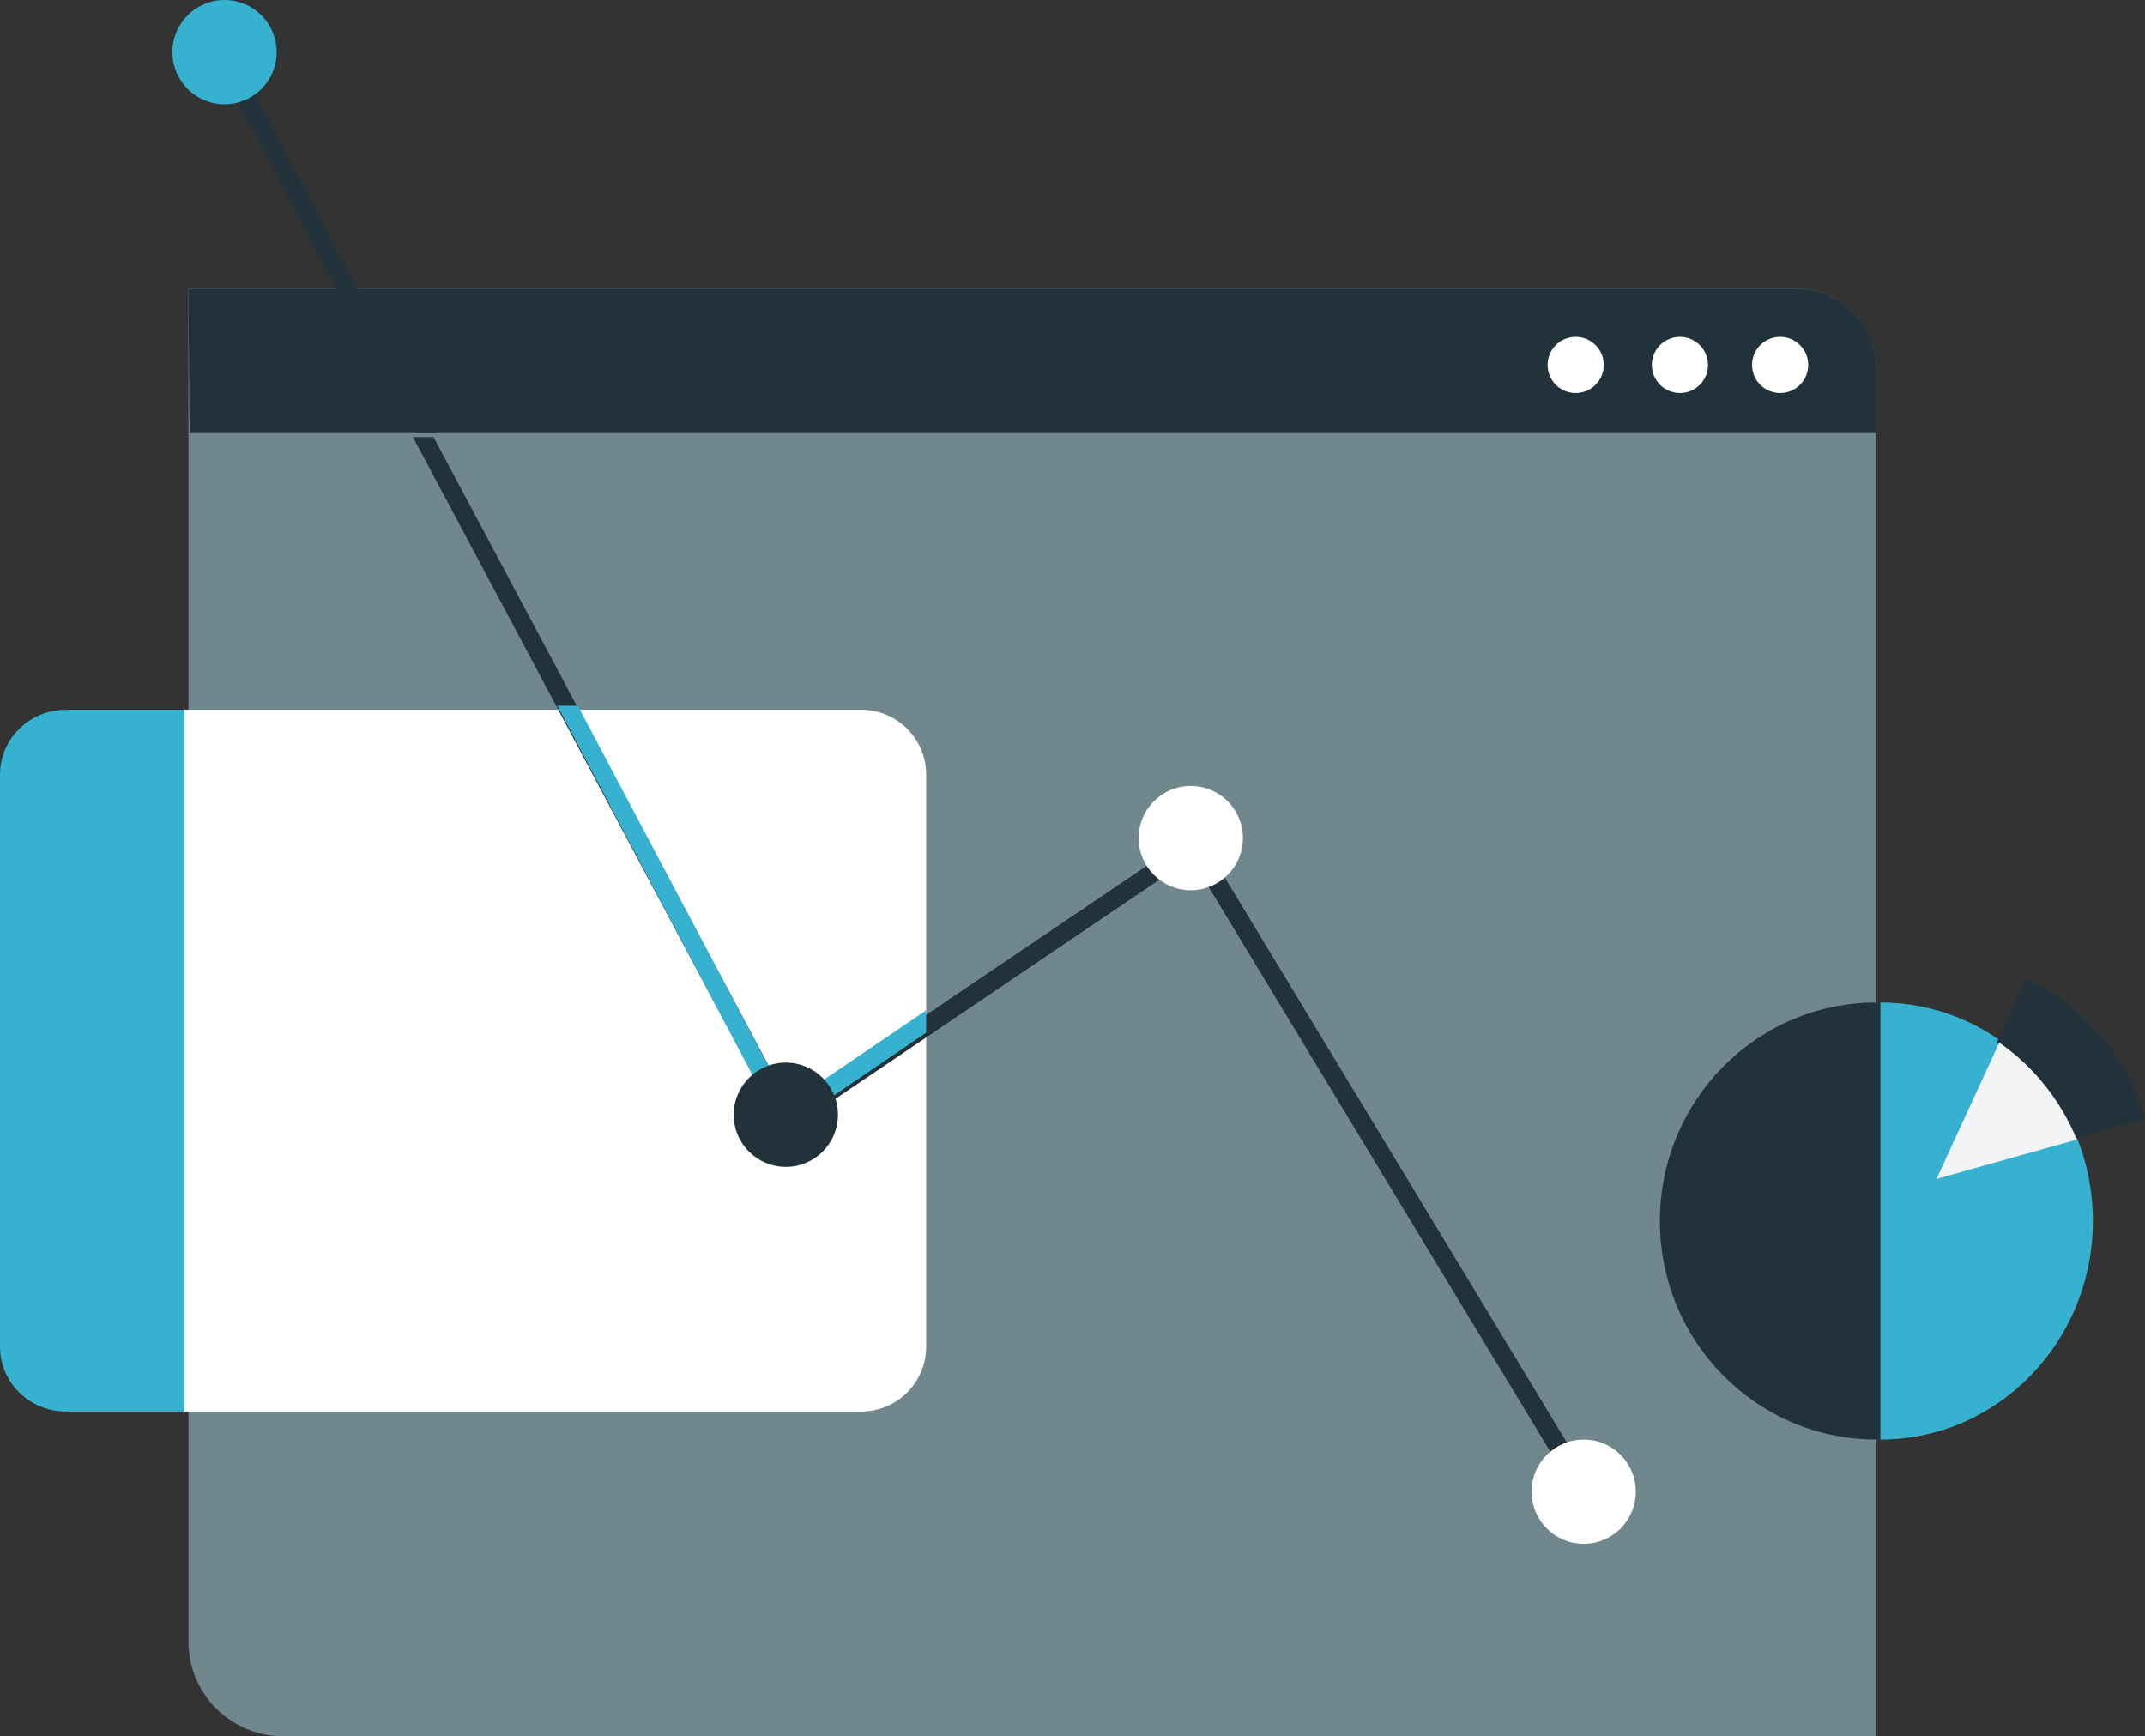
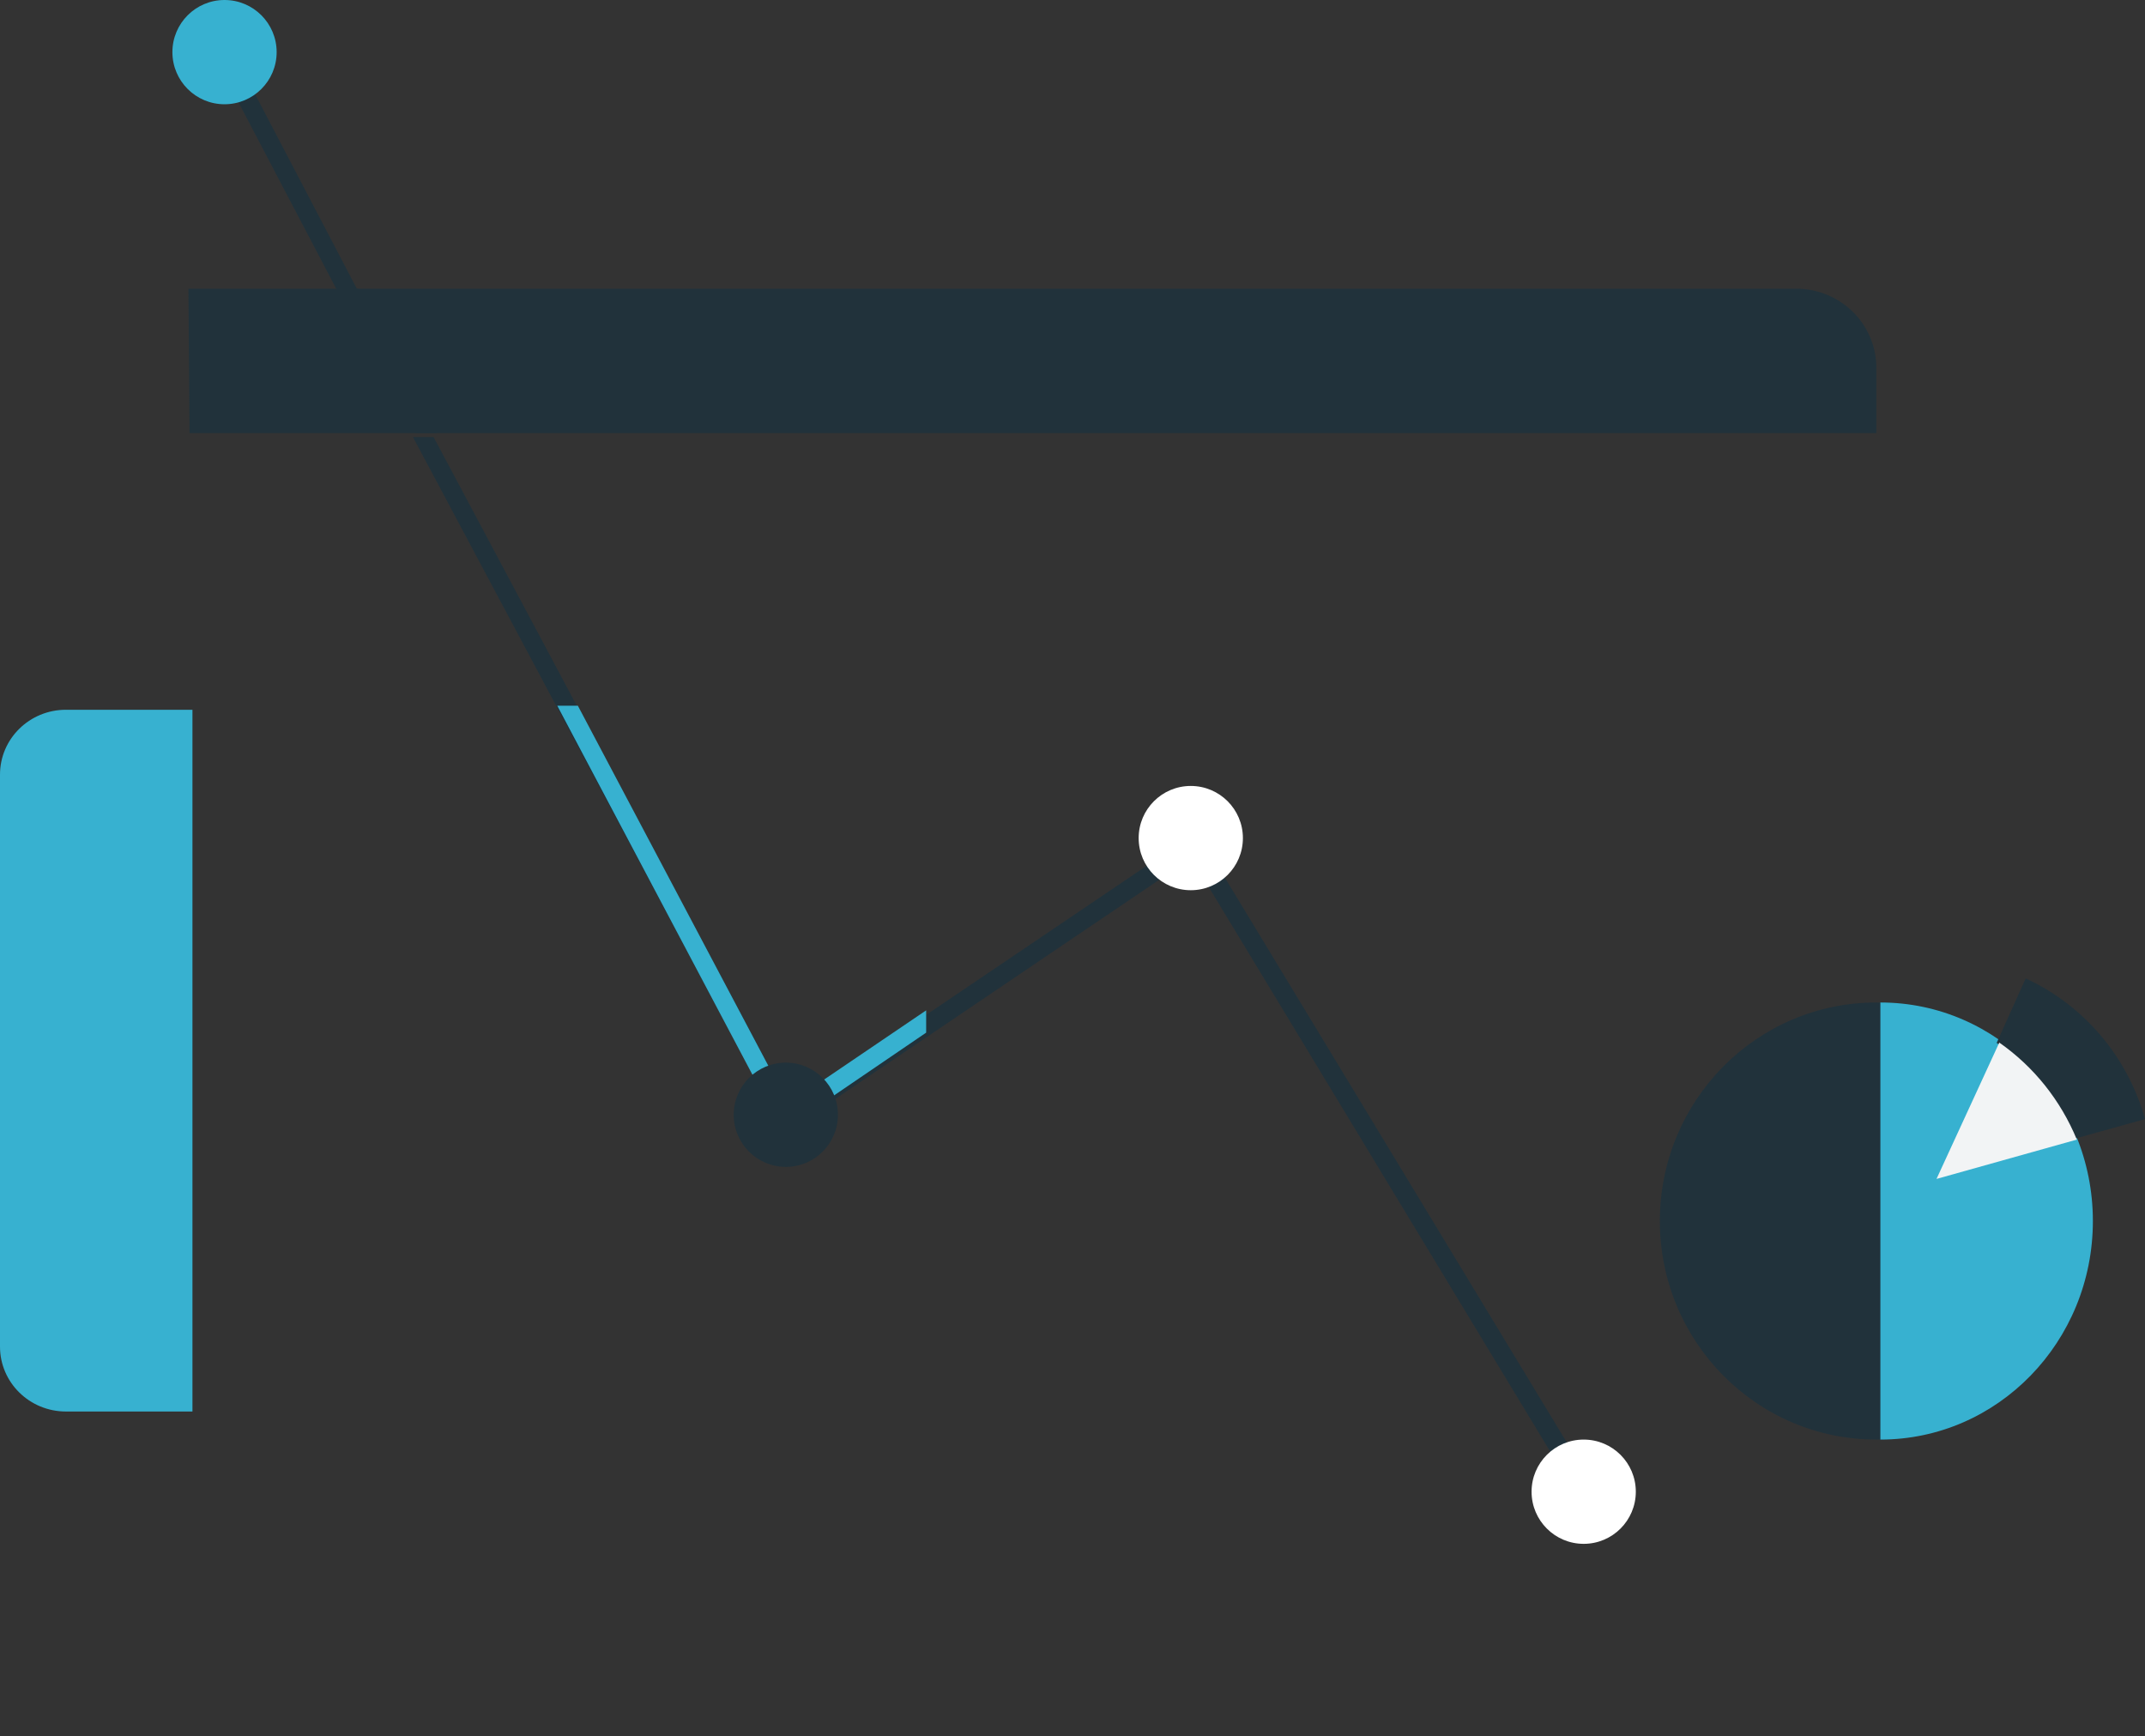
<svg xmlns="http://www.w3.org/2000/svg" width="535" height="433" viewBox="0 0 535 433">
  <rect x="0" y="0" width="535" height="433" fill="#333333" stroke="none" />
-   <path fill="#70878e" d="M47 72h401.011a19.982 19.982 0 0 1 14.273 5.994 19.992 19.992 0 0 1 5.712 14.39V433H70.535C57.515 432.928 47 422.35 47 409.328z" />
  <path fill="#21323b" d="M47 72h401.011a20.101 20.101 0 0 1 14.273 5.923 19.633 19.633 0 0 1 5.712 14.221V108H47.263z" />
  <path fill="#37b1d0" d="M16.446 177H48v175H16.446C7.363 352 0 344.76 0 335.828V193.172C0 184.24 7.363 177 16.446 177z" />
-   <path fill="#fff" d="M214.804 177c8.946 0 16.196 7.24 16.196 16.172v142.656c0 8.932-7.251 16.172-16.196 16.172H46V177zM444 98a7 7 0 1 1 0-14 7 7 0 0 1 0 14zM419 98a7 7 0 1 1 0-14 7 7 0 0 1 0 14zM393 98a7 7 0 1 1 0-14 7 7 0 0 1 0 14z" />
  <path fill="#21323b" d="M53 13.14L57.088 11 89 72h-5.143L53 13.14zM197.157 275.974l101.41-68.553L398 371.631 393.912 374l-96.795-160-101.542 68.684L103 109h5.143l89.014 166.974zM89.242 72L109 108h-5.242L84 72h5.242z" />
  <path fill="#fff" d="M297 222c-7.18 0-13-5.82-13-13s5.82-13 13-13 13 5.82 13 13-5.82 13-13 13zM395 385c-7.18 0-13-5.82-13-13s5.82-13 13-13 13 5.82 13 13-5.82 13-13 13z" />
  <path fill="#37b1d0" d="M56 26c-7.18 0-13-5.82-13-13S48.82 0 56 0s13 5.82 13 13-5.82 13-13 13zM231 257.518L195.069 282 139 176h5.133l52.515 99.25L231 251.96v5.558z" />
  <path fill="#21323b" d="M196 291c-7.18 0-13-5.82-13-13s5.82-13 13-13 13 5.82 13 13-5.82 13-13 13zM468 359c-29.823 0-54-24.4-54-54.5s24.177-54.5 54-54.5 54 24.4 54 54.5-24.177 54.5-54 54.5z" />
  <path fill="#37b1d0" d="M522 304.5c0 30.1-23.729 54.5-53 54.5V250c29.271 0 53 24.4 53 54.5z" />
  <path fill="#21323b" d="M498 260.08l7.242-16.08c14.549 6.708 25.434 19.54 29.758 35.083L517.356 284A54.516 54.516 0 0 0 498 260.08z" />
  <path fill="#f2f4f5" d="M498.658 260c8.592 5.995 15.307 14.394 19.342 24.19L483 294z" />
</svg>